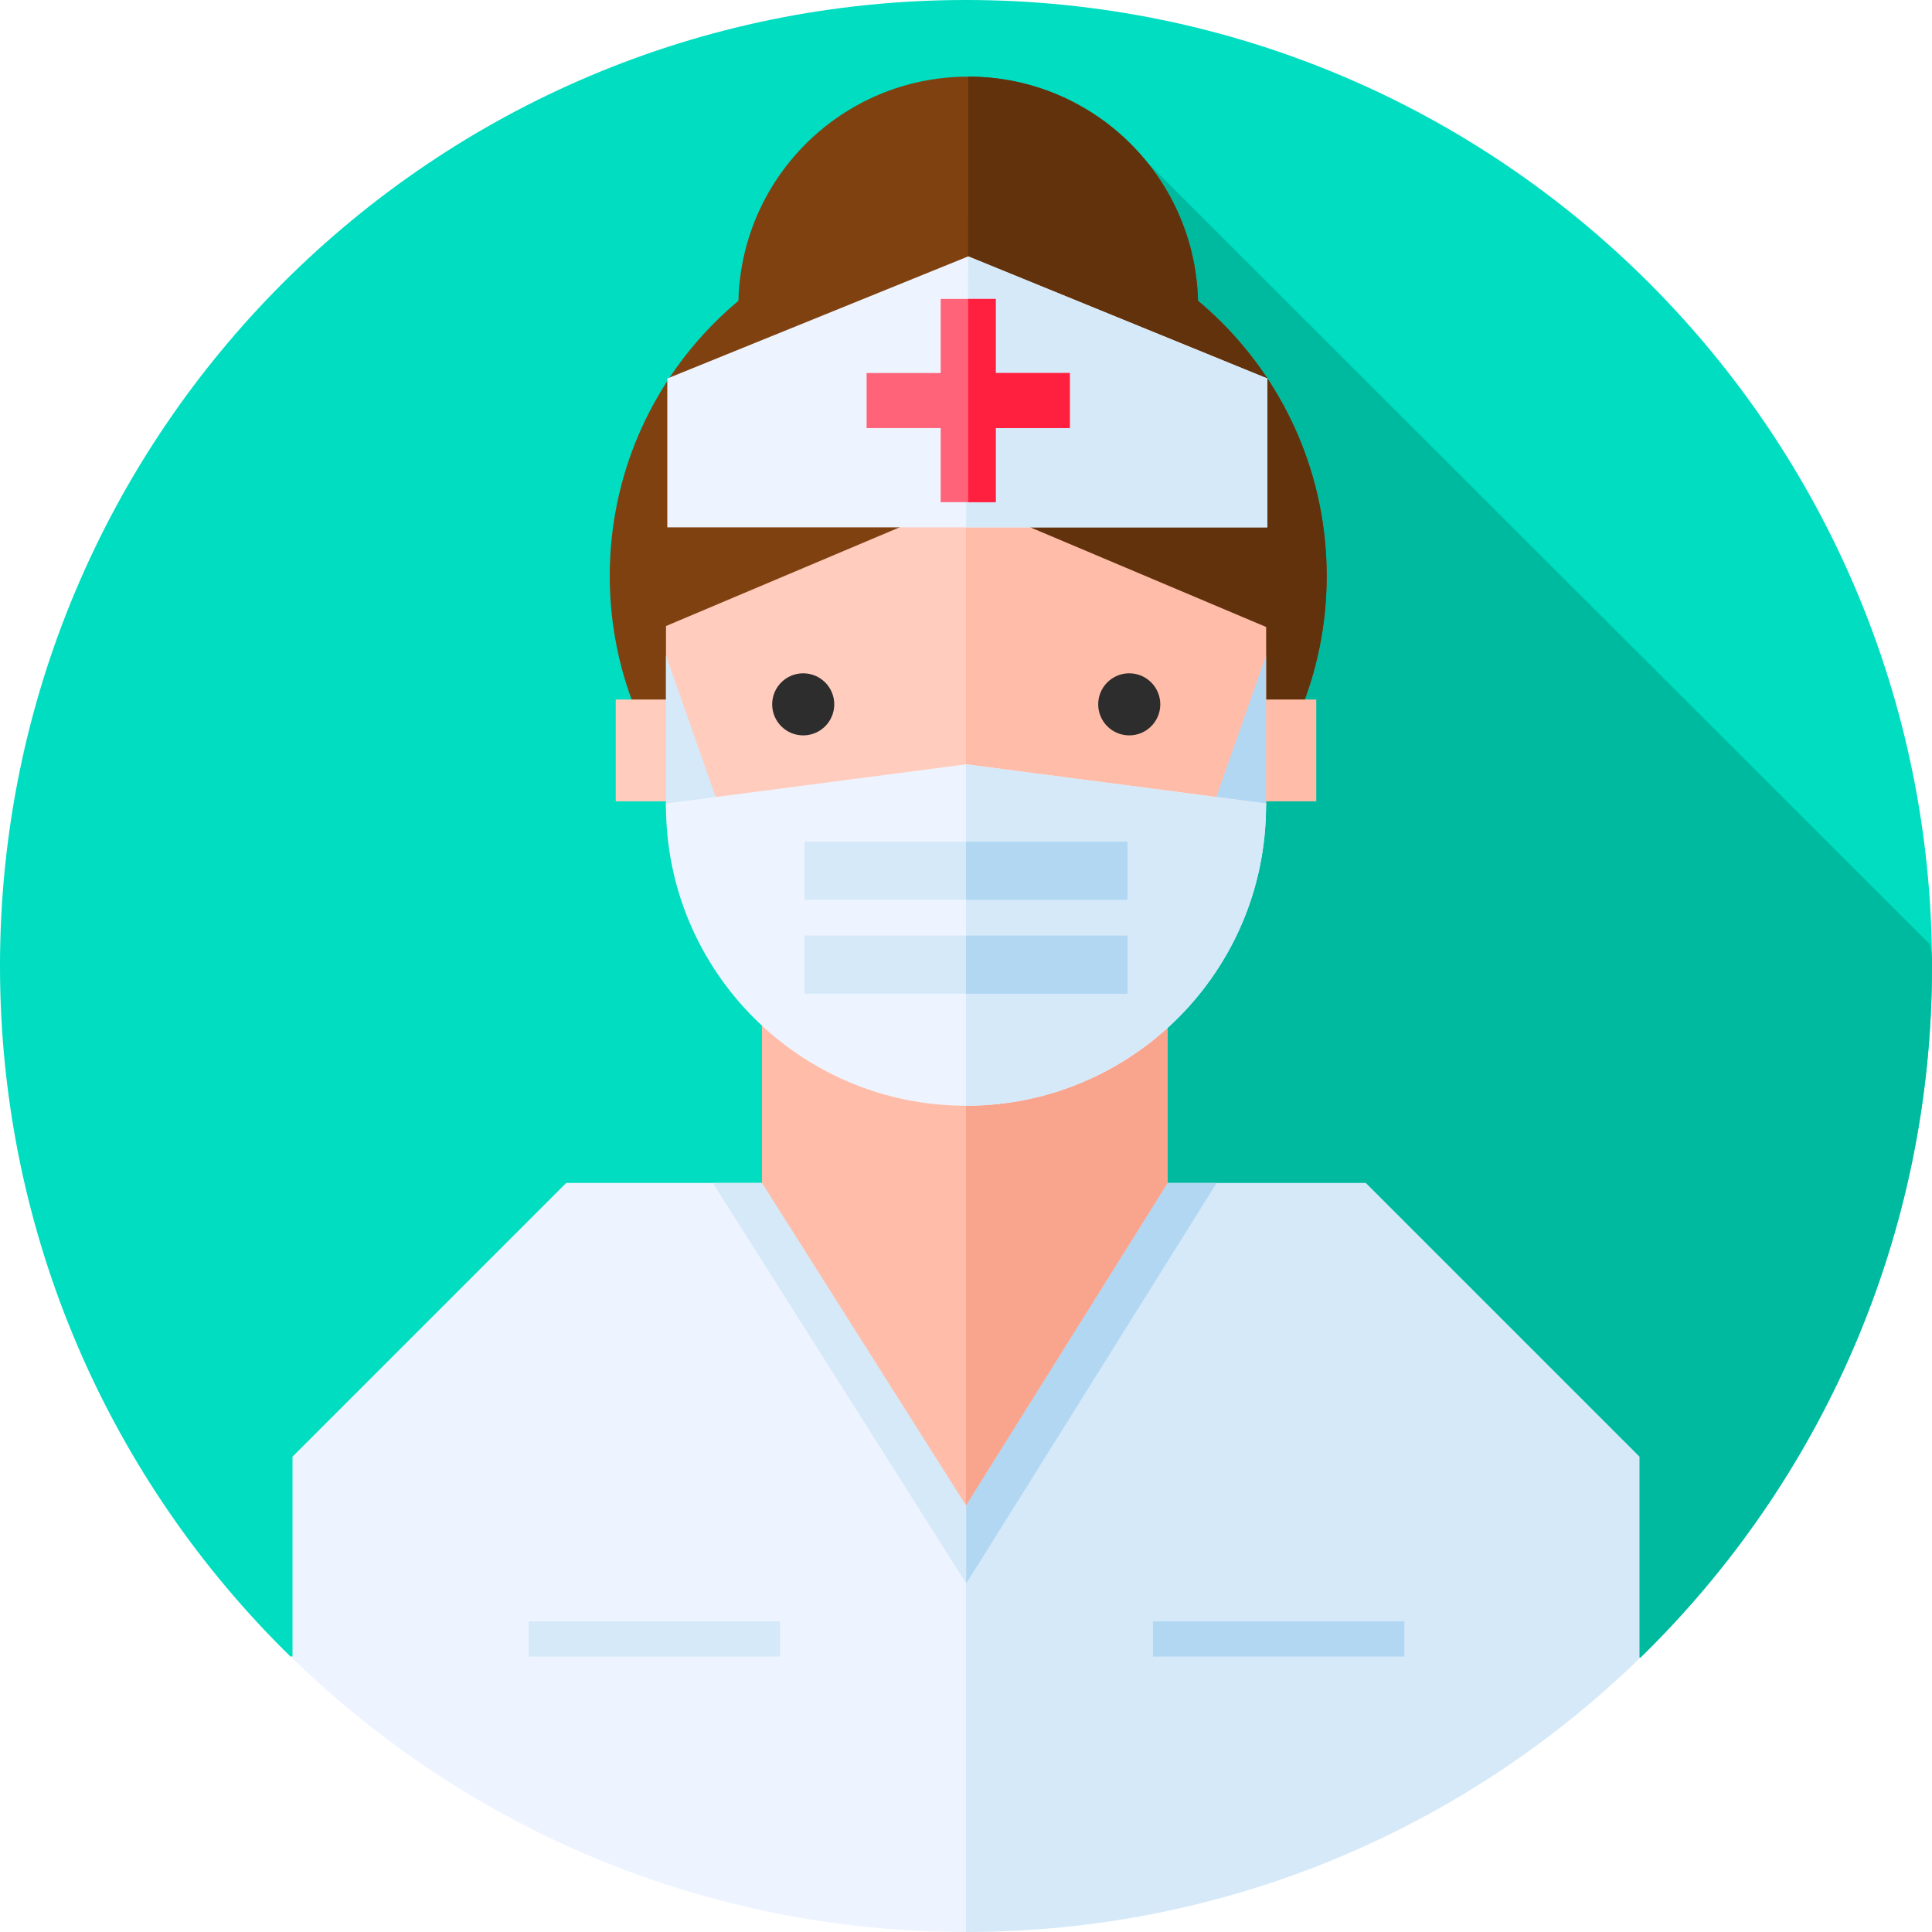
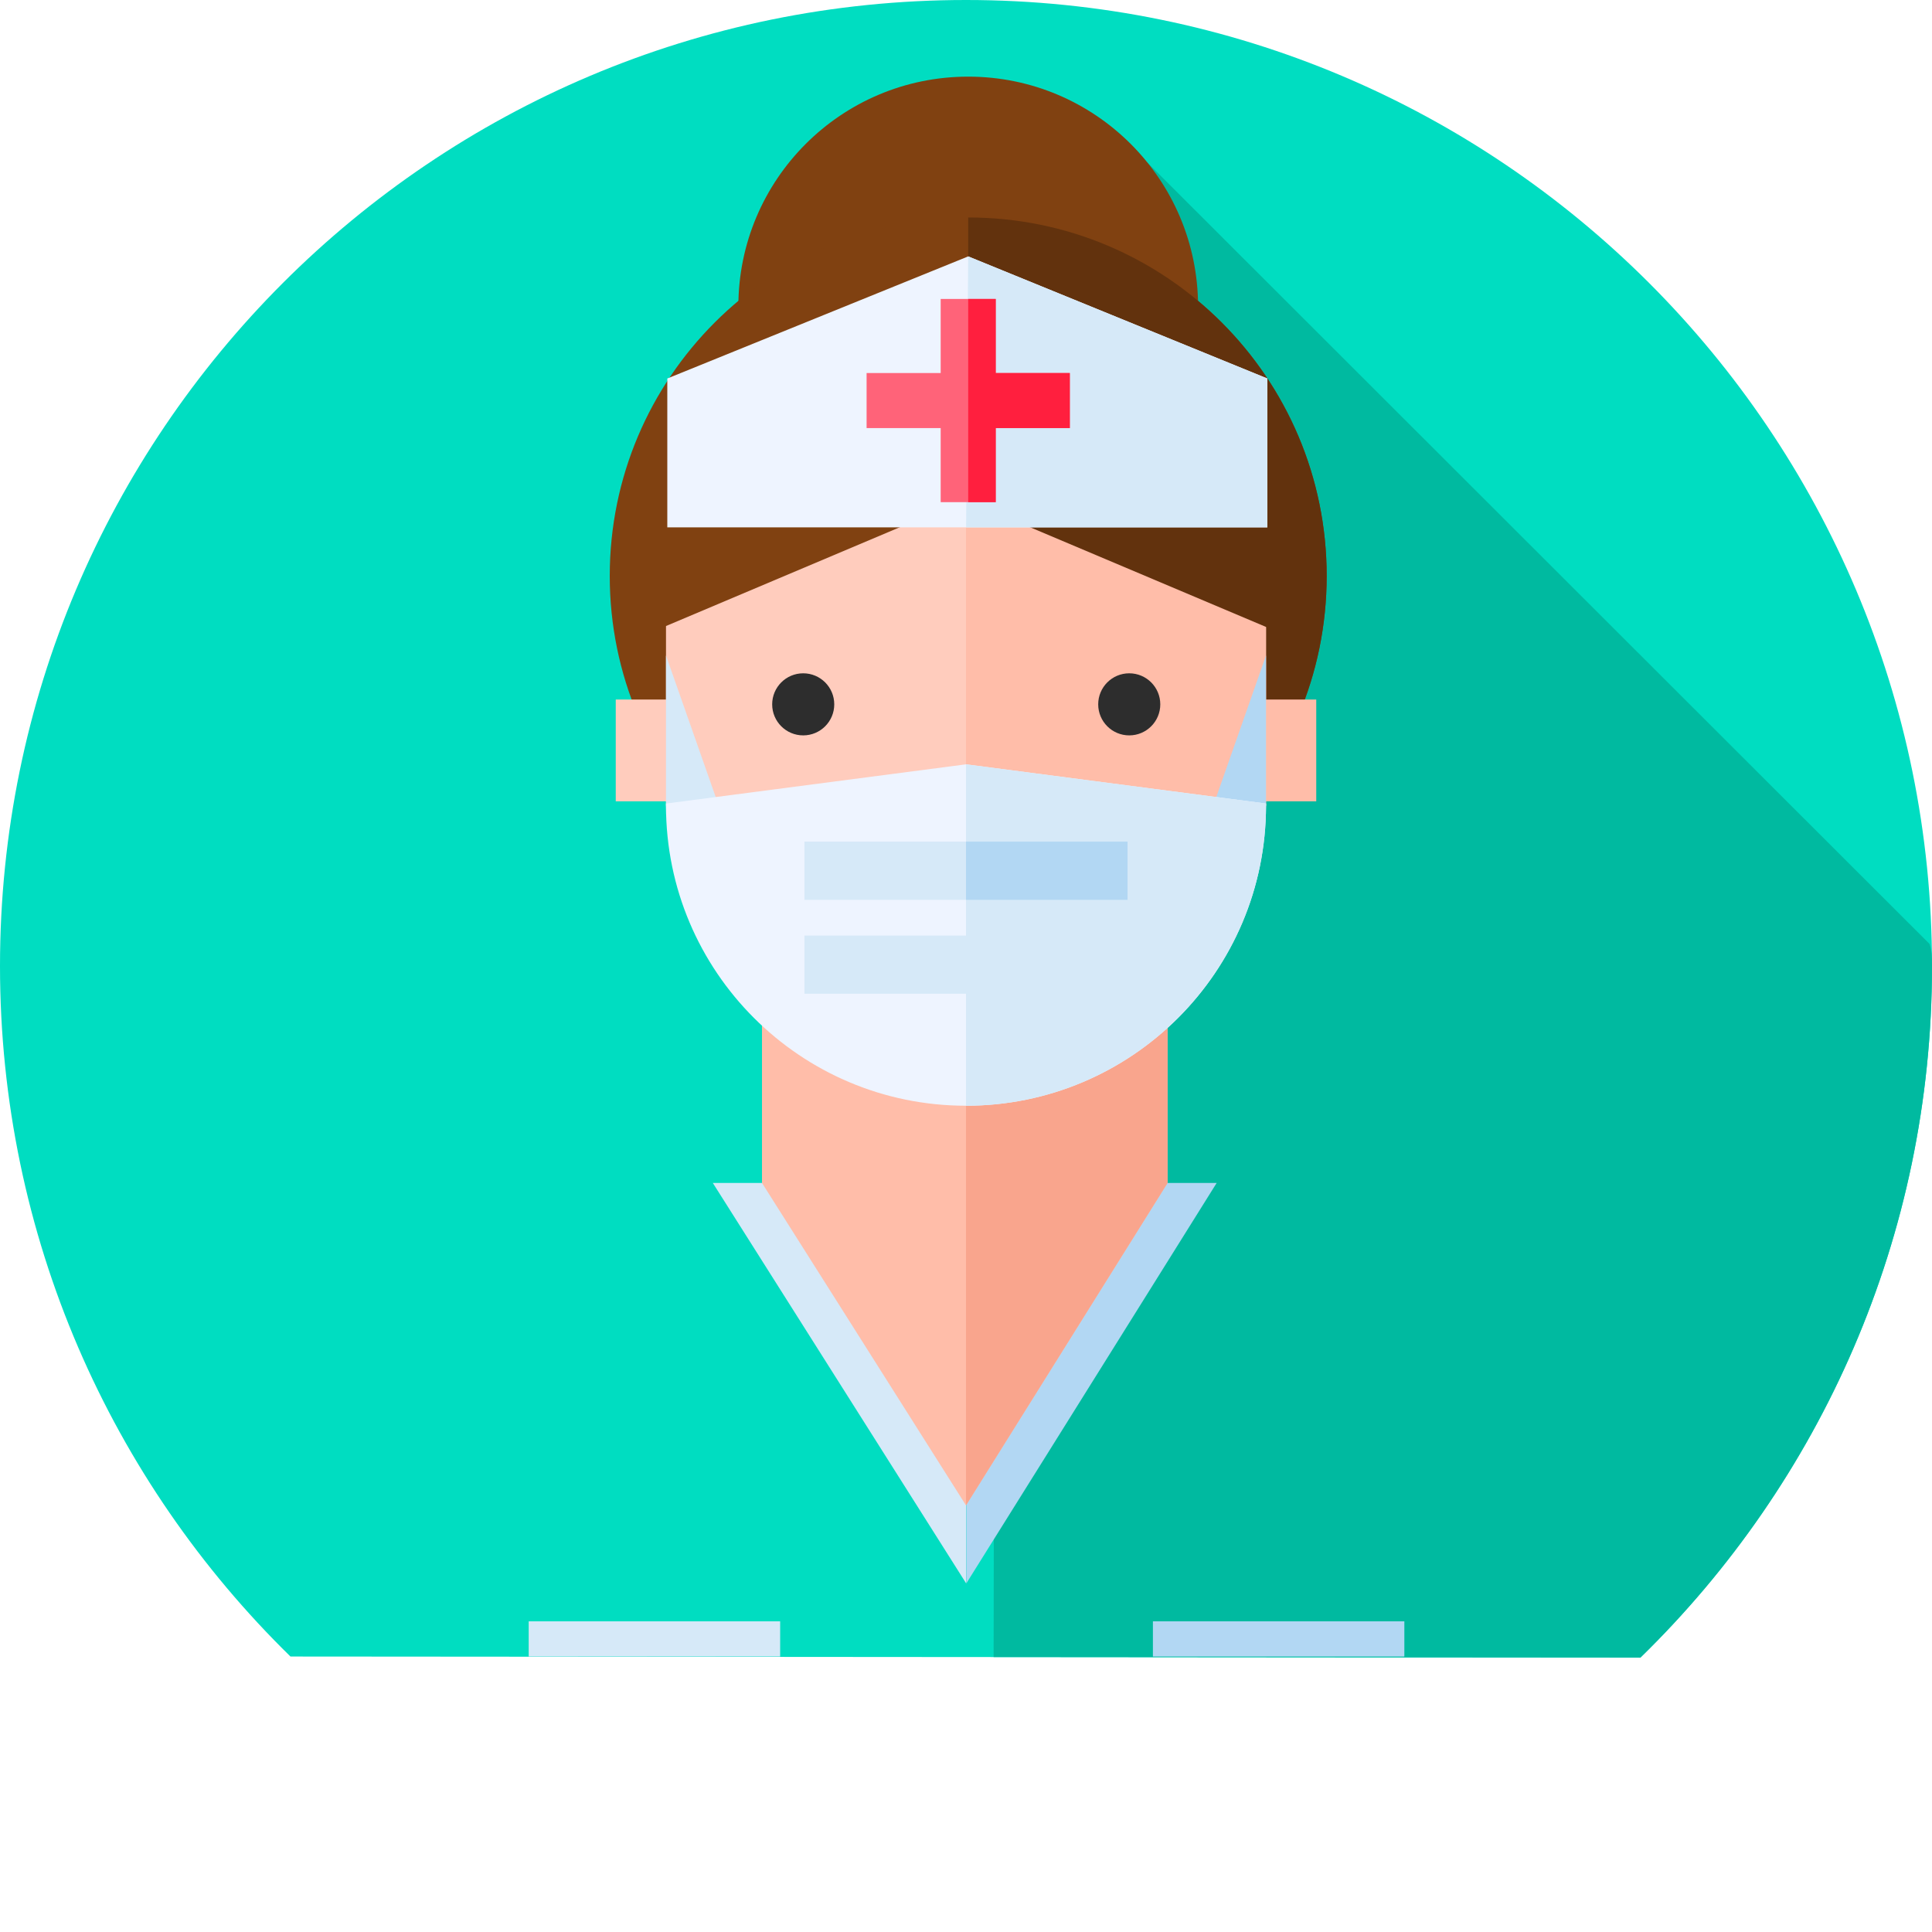
<svg xmlns="http://www.w3.org/2000/svg" id="Capa_1" enable-background="new 0 0 512 512" height="512" viewBox="0 0 512 512" width="512">
  <g>
    <g>
      <path d="m512 256c0 71.843-29.594 136.775-77.258 183.268l-357.759-.268c-47.502-46.475-76.983-111.295-76.983-183 0-141.385 114.615-256 256-256s256 114.615 256 256z" fill="#00ddc1" />
    </g>
    <path d="m263.903 64.611-.585 374.528 171.424.129c47.664-46.493 77.258-111.425 77.258-183.268 0-2.088-.029-4.169-.666-5.857l-207.25-207.057z" fill="#00baa0" />
    <path d="m317.5 81.224c0-33.642-27.272-60.914-60.914-60.914s-60.914 27.272-60.914 60.914c0 33.642 27.272 60.914 60.914 60.914s60.914-27.272 60.914-60.914z" fill="#804111" />
    <path d="m351.583 152.631c0-52.466-42.531-94.997-94.997-94.997-52.465 0-94.997 42.531-94.997 94.997 0 52.466 42.531 94.997 94.997 94.997 52.465.001 94.997-42.531 94.997-94.997z" fill="#804111" />
-     <path d="m317.5 81.224c0-33.642-27.272-60.914-60.914-60.914v121.828c33.642 0 60.914-27.272 60.914-60.914z" fill="#62320d" />
    <path d="m351.583 152.631c0-52.466-42.531-94.997-94.997-94.997v189.995c52.465 0 94.997-42.532 94.997-94.998z" fill="#62320d" />
-     <path d="m256 313.495v198.505c69.416 0 132.367-27.642 178.481-72.502v-53.47l-72.534-72.534h-105.947z" fill="#d6e9f8" />
-     <path d="m77.519 386.028v53.47c46.114 44.861 109.064 72.502 178.481 72.502v-198.505h-105.947z" fill="#eef4ff" />
    <path d="m256 419.549v-106.054h-67.097z" fill="#d6e9f8" />
    <path d="m256.063 419.648 66.366-106.153h-66.37z" fill="#b2d7f3" />
    <g>
      <path d="m163.179 185.383h15.423v26.974h-15.423z" fill="#ffccbd" />
      <path d="m333.396 185.383h15.423v26.974h-15.423z" fill="#ffbda9" />
    </g>
    <path d="m309.421 313.495-53.421 85.448-54.065-85.448v-45.423h107.486z" fill="#ffbda9" />
    <path d="m309.421 313.495-53.421 85.448v-130.871h53.421z" fill="#f9a58d" />
    <g>
      <path d="m256 252.878 79.505-39.353v-81.864h-159.009v81.864z" fill="#ffccbd" />
      <path d="m256 252.878 79.505-39.353v-81.864h-79.505z" fill="#ffbda9" />
    </g>
    <path d="" fill="none" stroke="#eef4ff" stroke-miterlimit="10" stroke-width="15.423" />
    <g fill="#2d2d2d">
      <circle cx="212.86" cy="186.659" r="8.226" />
      <circle cx="299.261" cy="186.659" r="8.226" />
    </g>
    <path d="" fill="none" stroke="#eef4ff" stroke-miterlimit="10" stroke-width="15.423" />
    <path d="m176.534 215.926 14.301-1.379-14.341-40.83v39.808c0 .803.016 1.603.04 2.401z" fill="#d6e9f8" />
    <path d="m335.465 215.926-14.301-1.379 14.341-40.83v39.808c-.001.803-.017 1.603-.04 2.401z" fill="#b2d7f3" />
    <g>
      <path d="m335.505 213.525v-.577l-79.505-10.393-79.505 10.393v.577c0 43.91 35.595 79.505 79.505 79.505 43.909 0 79.505-35.595 79.505-79.505z" fill="#eef4ff" />
    </g>
    <path d="m335.505 213.525v-.577l-79.505-10.393v90.474c43.909.001 79.505-35.594 79.505-79.504z" fill="#d6e9f8" />
    <g>
      <g>
        <g>
          <path d="m213.189 247.933h42.811v15.423h-42.811z" fill="#d6e9f8" />
        </g>
      </g>
      <g>
-         <path d="m256 247.933h42.812v15.423h-42.812z" fill="#b2d7f3" />
-       </g>
+         </g>
    </g>
    <g>
      <g>
        <g>
          <path d="m213.189 223.041h42.811v15.423h-42.811z" fill="#d6e9f8" />
        </g>
      </g>
      <g>
        <path d="m256 223.041h42.812v15.423h-42.812z" fill="#b2d7f3" />
      </g>
    </g>
    <path d="m512 256c0 71.975-29.703 137.012-77.519 183.523-46.112 44.853-109.071 72.477-178.481 72.477-69.411 0-132.37-27.624-178.483-72.479-47.815-46.51-77.517-111.547-77.517-183.521 0-141.385 114.615-256 256-256s256 114.615 256 256z" fill="none" />
    <path d="m170.43 168.468 85.289-36.037v-10.001h-85.289z" fill="#804111" />
    <path d="m341.008 168.468-85.289-36.037v-10.001h85.289z" fill="#62320d" />
-     <path d="m335.851 139.751h-159.01v-39.446l79.739-32.357 79.271 32.357z" fill="#eef4ff" />
+     <path d="m335.851 139.751h-159.01v-39.446l79.739-32.357 79.271 32.357" fill="#eef4ff" />
    <path d="m335.851 139.751h-79.827l.556-71.803 79.271 32.357z" fill="#d6e9f8" />
    <g>
      <path d="m283.513 98.857h-19.632v-19.633h-14.59v19.633h-19.633v14.589h19.633v19.633h14.59v-19.633h19.632z" fill="#ff6379" />
      <path d="m263.881 79.224h-7.295v53.855h7.295v-19.633h19.632v-14.589h-19.632z" fill="#ff1f3e" />
    </g>
    <path d="m305.533 429.667h66.636v9.333h-66.636z" fill="#b2d7f3" />
    <path d="m140.112 429.667h66.636v9.333h-66.636z" fill="#d6e9f8" />
  </g>
</svg>